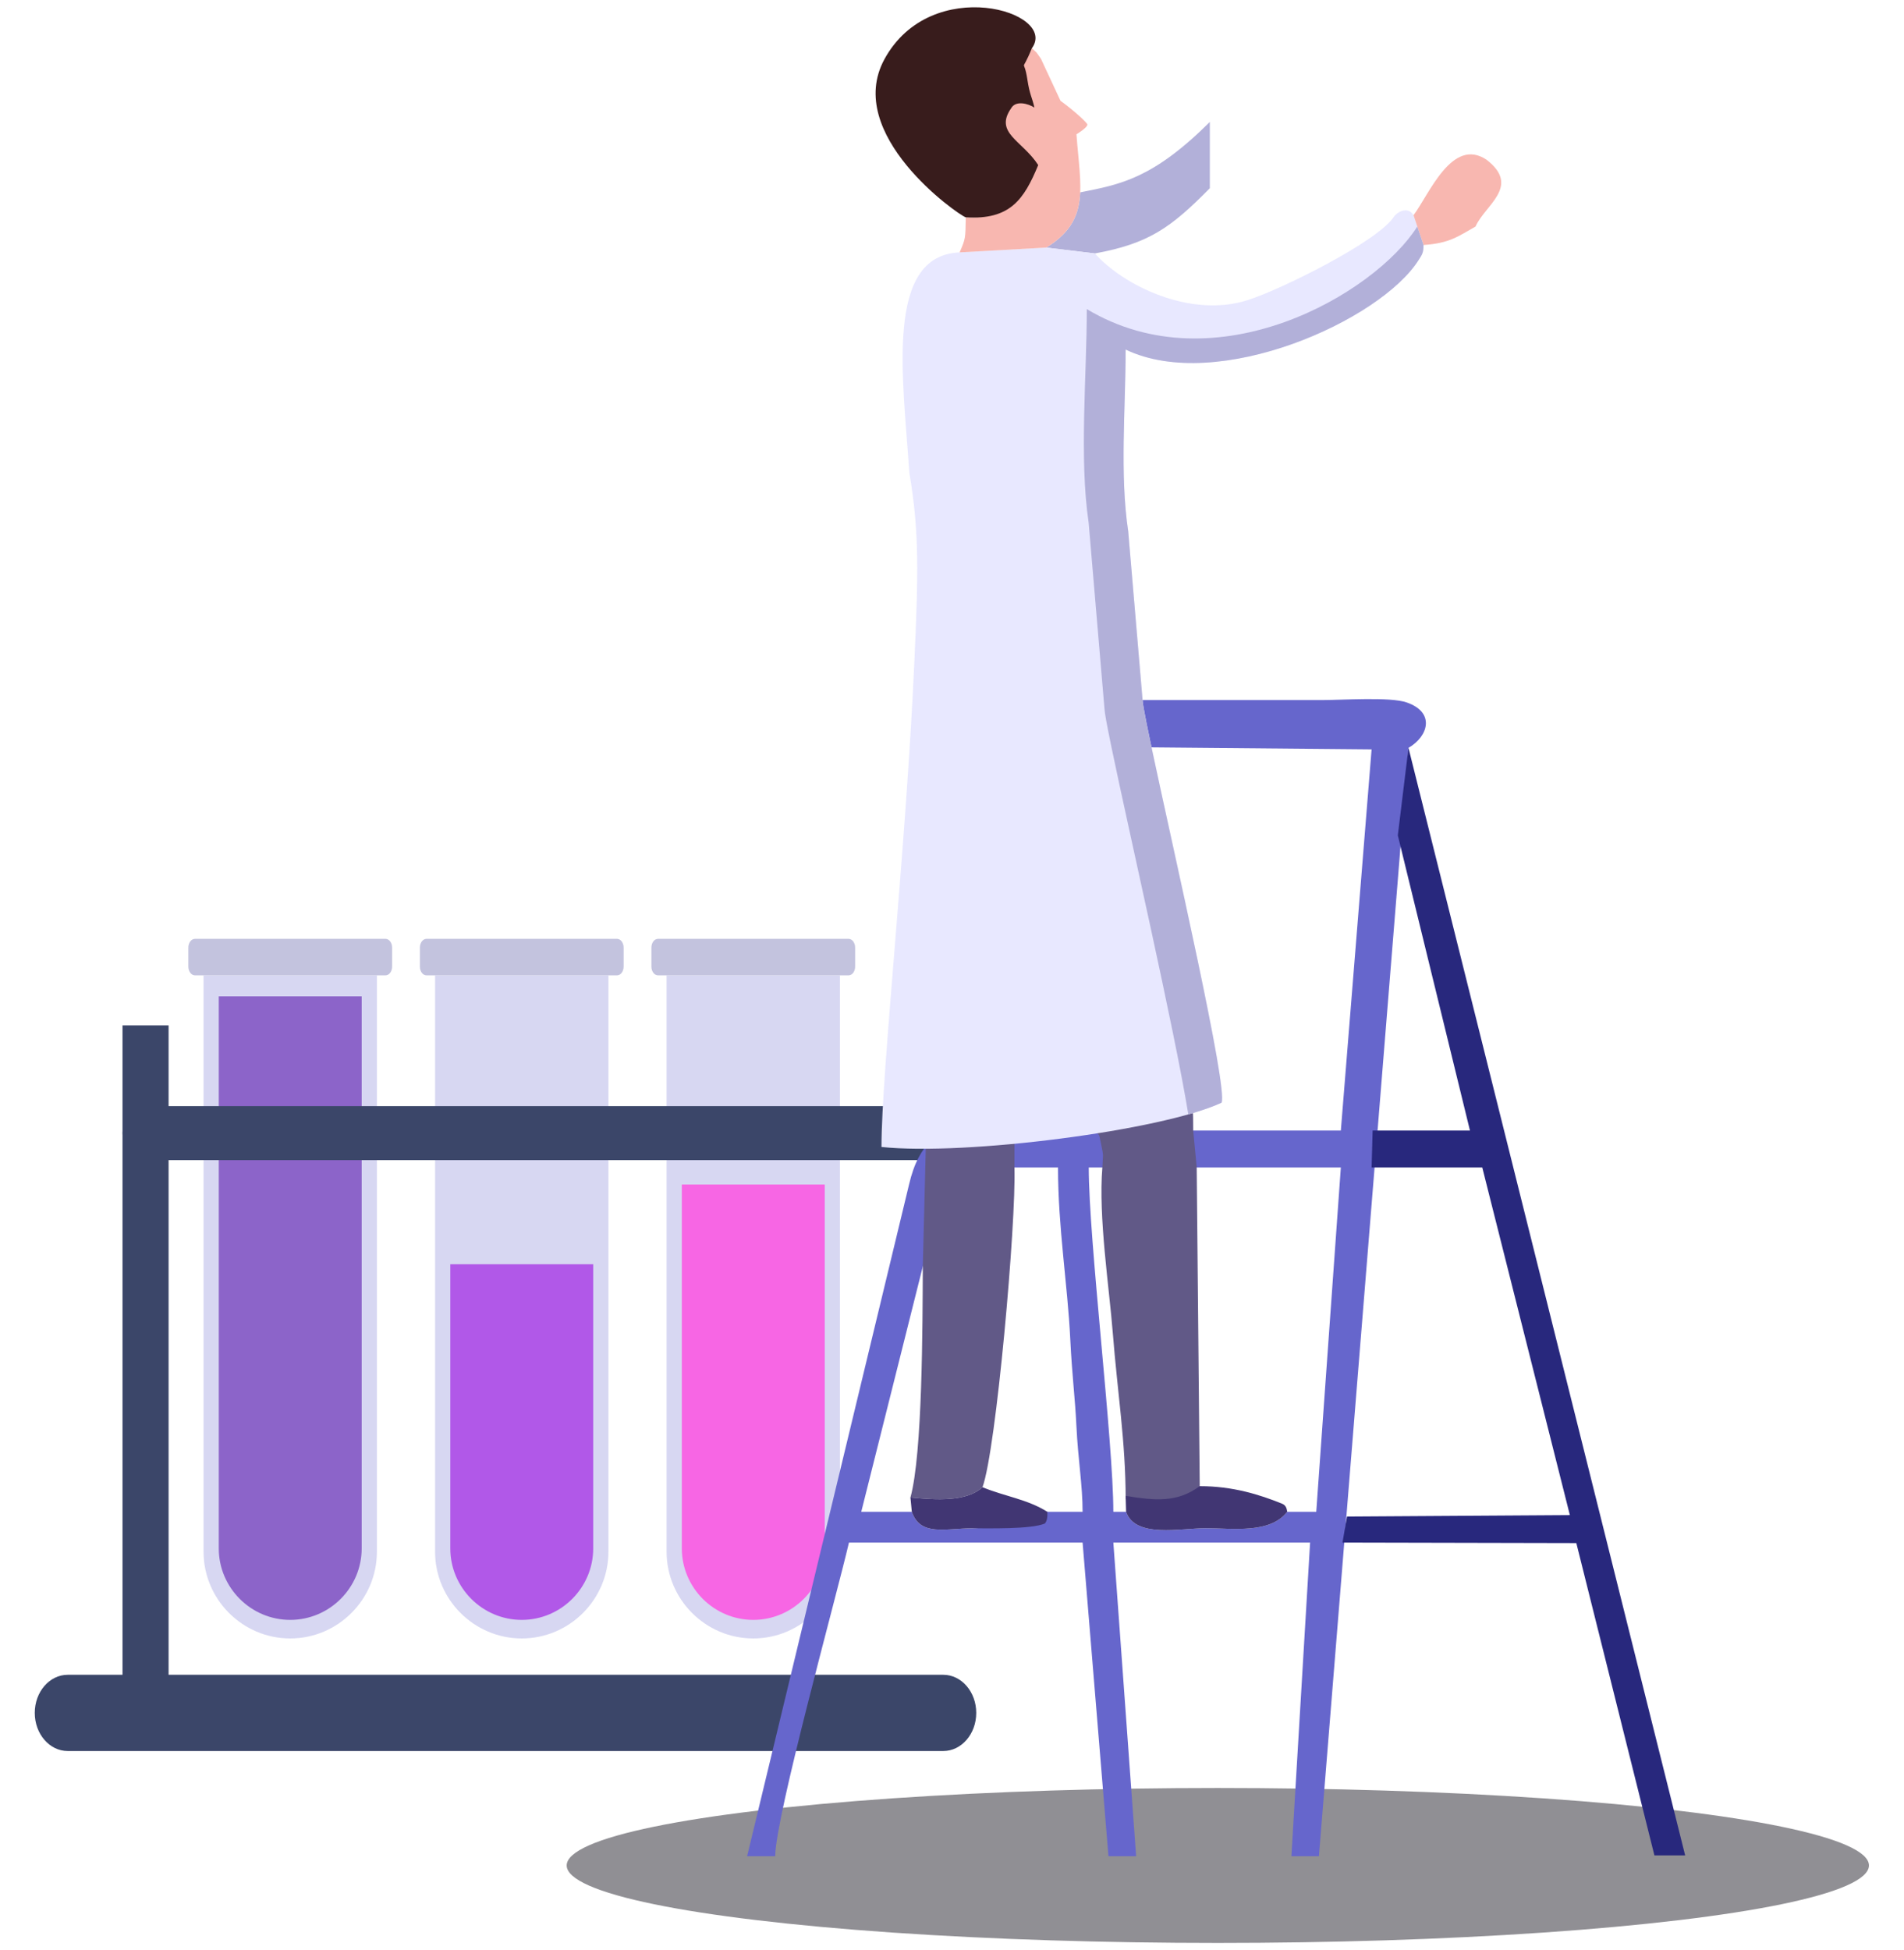
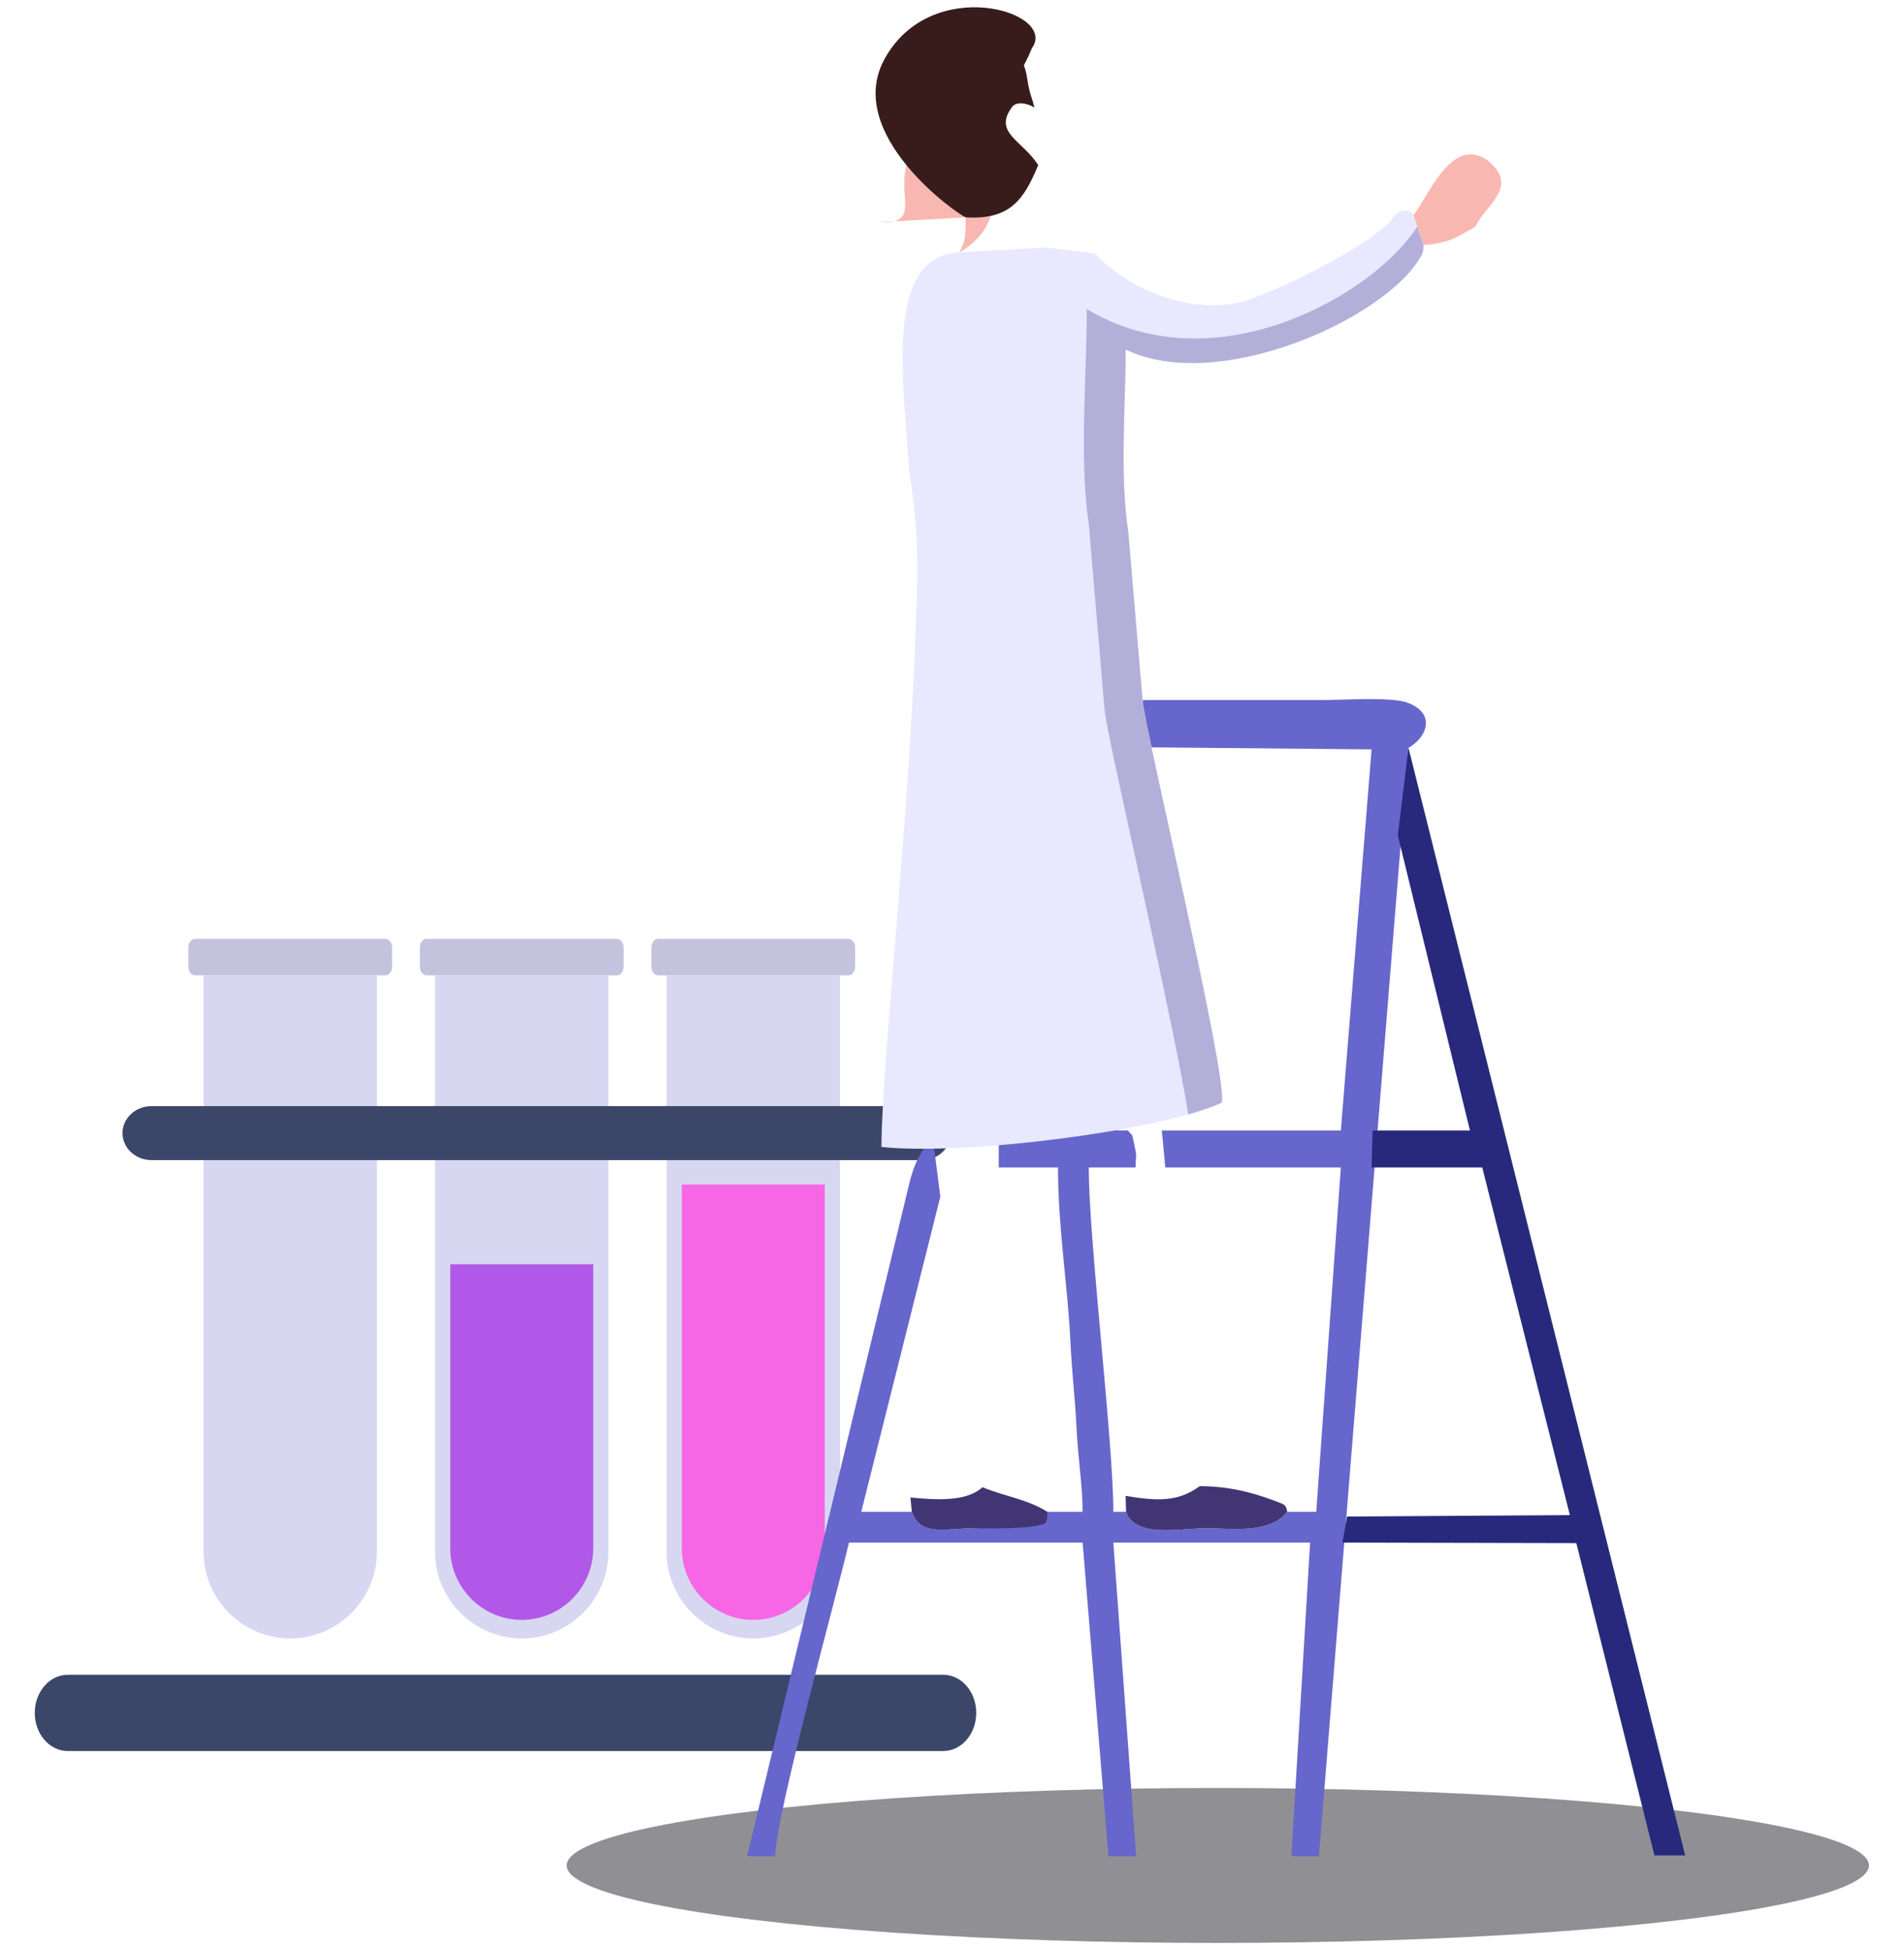
<svg xmlns="http://www.w3.org/2000/svg" xml:space="preserve" width="210mm" height="215mm" version="1.1" style="shape-rendering:geometricPrecision; text-rendering:geometricPrecision; image-rendering:optimizeQuality; fill-rule:evenodd; clip-rule:evenodd" viewBox="0 0 21000 21500">
  <defs>
    <style type="text/css"> .fil11 {fill:#28287D} .fil13 {fill:#381C1C} .fil5 {fill:#3B4669} .fil14 {fill:#413673} .fil9 {fill:#615987} .fil8 {fill:#6666CC} .fil1 {fill:#8C64C9} .fil7 {fill:#908F94} .fil2 {fill:#B158E8} .fil6 {fill:#B2B0D9} .fil4 {fill:#C3C3DE} .fil0 {fill:#D7D7F2} .fil10 {fill:#E8E8FF} .fil3 {fill:#F766E4} .fil12 {fill:#F8B7B0} </style>
  </defs>
  <g id="Слой_x0020_1">
    <path class="fil0" d="M2245.12 10755.86l1911.83 0 0 5182.59 0 988.91 0 184.99c0,525.75 -430.17,955.92 -955.94,955.92l0 0c-525.76,0 -955.89,-430.17 -955.89,-955.92l0 -184.99 0 -988.91 0 -5182.59z" />
    <path class="fil0" d="M4798.69 10755.86l1911.82 0 0 5182.59 0 988.91 0 184.99c0,525.75 -430.14,955.92 -955.9,955.92l0 0c-525.75,0 -955.92,-430.17 -955.92,-955.92l0 -184.99 0 -988.91 0 -5182.59z" />
    <path class="fil0" d="M7352.29 10755.86l1911.83 0 0 5182.59 0 988.91 0 184.99c0,525.75 -430.17,955.92 -955.93,955.92l0 0c-525.77,0 -955.9,-430.17 -955.9,-955.92l0 -184.99 0 -988.91 0 -5182.59z" />
-     <path class="fil1" d="M2412.85 10987.5l1576.35 0 0 5120.03 0 815.39 0 152.54c0,433.52 -354.66,788.2 -788.19,788.2l0 0c-433.49,0 -788.16,-354.68 -788.16,-788.2l0 -152.54 0 -815.39 0 -5120.03z" />
    <path class="fil2" d="M4966.42 13941.83l1576.39 0 0 2165.7 0 815.39 0 152.54c0,433.52 -354.71,788.2 -788.2,788.2l0 0c-433.51,0 -788.19,-354.68 -788.19,-788.2l0 -152.54 0 -815.39 0 -2165.7z" />
    <path class="fil3" d="M7520 13062.35l1576.37 0 0 3045.18 0 815.39 0 152.54c0,433.52 -354.66,788.2 -788.18,788.2l0 0c-433.5,0 -788.19,-354.68 -788.19,-788.2l0 -152.54 0 -815.39 0 -3045.18z" />
    <path class="fil4" d="M2149.99 10353.38l2102.05 0c40.12,-0.02 72.6,43.14 72.6,96.4l-0.02 209.66c0.02,53.23 -32.46,96.4 -72.55,96.4l-2102.08 0.02c-40.06,-0.02 -72.54,-43.19 -72.54,-96.44l-0.04 -209.62c0.04,-53.28 32.52,-96.44 72.61,-96.44l-0.03 0.02z" />
    <path class="fil4" d="M4703.56 10353.38l2102.05 0c40.11,-0.02 72.61,43.14 72.61,96.4l-0.03 209.66c0.03,53.23 -32.47,96.4 -72.55,96.4l-2102.08 0.02c-40.06,-0.02 -72.54,-43.19 -72.54,-96.44l-0.04 -209.62c0.04,-53.28 32.52,-96.44 72.62,-96.44l-0.04 0.02z" />
    <path class="fil4" d="M7257.16 10353.38l2102.05 0c40.12,-0.02 72.6,43.14 72.6,96.4l-0.02 209.66c0.02,53.23 -32.46,96.4 -72.54,96.4l-2102.09 0.02c-40.06,-0.02 -72.54,-43.19 -72.54,-96.44l-0.04 -209.62c0.04,-53.28 32.52,-96.44 72.61,-96.44l-0.03 0.02z" />
    <path class="fil5" d="M1670.96 12197.83l8497.06 0c176.59,-0.02 319.81,133.32 319.81,297.73l-0.04 0.02c0.04,164.39 -143.18,297.73 -319.74,297.73l-8497.09 0.03c-176.56,-0.03 -319.74,-133.37 -319.74,-297.78l-0.04 0.02c0.04,-164.43 143.22,-297.77 319.82,-297.77l-0.04 0.02z" />
    <path class="fil5" d="M746.84 18469.06l9657.06 0c200.71,-0.03 363.47,188.2 363.47,420.33l-0.04 0.03c0.04,232.09 -162.72,420.32 -363.4,420.32l-9657.09 0.03c-200.65,-0.03 -363.39,-188.26 -363.39,-420.38l-0.04 0.03c0.04,-232.16 162.78,-420.39 363.47,-420.39l-0.04 0.03z" />
-     <rect class="fil5" x="1351.2" y="11307.84" width="508.22" height="7320.41" />
-     <path class="fil6" d="M11913.8 2121.26c-11.14,243.6 -93.63,436.38 -373.9,608.94l536.19 64.65c590.92,-108.03 835.45,-280.47 1267.74,-719.19l0 -730.94c-627.47,624.06 -983.28,688.79 -1430.03,776.54z" />
    <ellipse class="fil7" cx="13431.79" cy="20571.67" rx="7181.66" ry="854.46" />
    <path class="fil8" d="M12114.4 8203.25l62.08 33.53 2951.31 27.2 -339.07 4203.3 -1974.4 0 38.57 406.88 1935.83 0 -271.27 3797.68 -320.05 0c-192.32,244.72 -598.9,180.93 -900,180.93 -278.83,0 -776.47,112.36 -877.28,-180.93l-140.61 0c0,-776.01 -271.23,-2993.12 -271.23,-3797.68l515.33 0c4.98,-149.24 18.46,-103.95 -14.37,-259.82 -30.77,-145.86 -12.7,-70.05 -67.89,-147.86 -41.95,0.28 -458.88,2.03 -460.63,-26.21l-115.9 -1828.05c-20.18,-335.1 -240.43,-812.47 -399.06,-1043.61 0,861.94 135.61,2036 135.61,2898.67l-585.75 0 0 406.88 653.56 0c0,659.53 106.42,1296.1 135.52,1898.93 18.53,383.75 52.89,646.31 67.38,949.88 17.73,371.92 68.36,654.78 68.36,948.87l-492.75 0c-66.06,173.61 21.91,87.17 -309.77,133.28 -110.16,15.29 -295.3,48.21 -417.78,48.54 -294.91,0.9 -568.82,91.17 -663.34,-181.82l-557.7 0 872.22 -3475.6 -82.73 -644.2c-126.24,131.15 -206.16,269.48 -262.56,511.24l-1785.71 7406.19 309.34 0c7.91,-457.07 671.44,-2847.48 813.8,-3458.56l2576.98 0 285.23 3458.56 305.16 0 -251.32 -3458.56 2170.11 0 -206.22 3458.56 303.59 0 987.68 -12222.29c220.25,-127.4 297.72,-392.51 -21.72,-501.58 -182.2,-62.24 -704.45,-25.56 -927.69,-25.41 -661.06,0.44 -1764.24,0 -2425.3,0 8.85,254.69 47.38,292.03 -45.56,483.06z" />
-     <path class="fil9" d="M10212.31 12602.9l-34.27 1356.31c-2.95,659.63 -3.19,2073.53 -136.44,2554.46 286.18,27.51 617.28,49.48 794.68,-113.12 151,-410.39 372.57,-2922.18 352.33,-3526.39l0 -406.88c31.35,-934.86 73.69,-1745.04 73.69,-2644.82 209.37,55.9 149.95,1.39 203.46,207.51 158.63,231.15 378.88,881.55 399.06,1216.65 10.08,14.24 20,21.61 23.1,47.06l188.17 1172.8c55.19,77.81 37.13,2 67.89,147.86 32.86,155.87 19.36,110.58 14.41,259.82 -45.32,546.67 76.24,1326.26 115.98,1836.17 49.57,635.77 140.79,1188.21 140.79,1821.55 135.15,19.42 268.31,48.31 410.08,54.07 74.97,3.1 161.15,6.64 231.7,-13 149.48,-41.61 96.48,-31.55 176.16,-104.59l-34.21 -3594.2 -38.55 -406.88c3.2,-711.74 -131.59,-1460.27 -232,-2140.76 -107.81,-730.19 -177.55,-1418.55 -309.72,-2089.74l-62.09 -33.53c-779.02,-42.19 -1748.55,-89.13 -2514.93,18.61 0,804.47 69.66,1395.45 67.91,2143.03 -0.84,371.13 -25.23,768.93 28.55,1124.35 56.24,371.68 2.6,756.53 74.25,1113.66z" />
    <path class="fil10" d="M15372.04 2392.89c-183.57,274.21 -1233.19,794.93 -1605.61,915.17 -642.43,207.41 -1385.12,-167.07 -1690.34,-513.21l-536.19 -64.65 -955.75 53.18c-828.71,34.2 -625.41,1378.3 -554.4,2431.26 110.58,655.08 100.06,1101.09 53.2,2124.77 -94.33,2060.14 -360.77,4490.5 -360.77,5309.01 926.06,97.63 3092.14,-181.14 3750.72,-488 92.9,-191.03 -861.97,-4185.54 -870.8,-4440.26l-158.36 -1859.59c-95.13,-635.34 -28.58,-1351.3 -28.58,-2005.84 1014.16,486.59 2815.08,-320.85 3233.78,-991 32.26,-51.62 52.66,-74.49 51.25,-161.86l-109.9 -328.52c-58.57,-100.1 -178.07,-41.22 -218.25,19.54z" />
    <polygon class="fil11" points="15417.08,9212.13 16212.81,12467.28 15139.2,12467.28 15128.13,12874.16 16348.46,12874.16 17314.79,16708.33 14856.53,16724.12 14806.75,17010.91 17385.94,17016.6 18247.29,20461 18586.37,20461 15534.67,8247.18 " />
-     <path class="fil12" d="M10651.94 2396.8c-4.35,233.66 -0.37,229.76 -67.79,386.54l955.75 -53.14c488.62,-300.89 375.93,-663.07 332.73,-1249.02 58.33,-37.02 130.42,-88.05 119.1,-112.27 -8.62,-18.34 -123.41,-132.04 -295.14,-257.54l-215.42 -462.78c-68.43,-95.68 -26.09,-46.3 -100.08,-116.82 -125.8,308.31 -349.47,-19.26 -308.9,250.4 49.42,328.15 -47.53,210.29 -149.18,393.13 -254.71,458.22 -120.2,256.52 54.89,527.97 -157.21,380.94 162.38,723.22 -325.96,693.53z" />
+     <path class="fil12" d="M10651.94 2396.8c-4.35,233.66 -0.37,229.76 -67.79,386.54c488.62,-300.89 375.93,-663.07 332.73,-1249.02 58.33,-37.02 130.42,-88.05 119.1,-112.27 -8.62,-18.34 -123.41,-132.04 -295.14,-257.54l-215.42 -462.78c-68.43,-95.68 -26.09,-46.3 -100.08,-116.82 -125.8,308.31 -349.47,-19.26 -308.9,250.4 49.42,328.15 -47.53,210.29 -149.18,393.13 -254.71,458.22 -120.2,256.52 54.89,527.97 -157.21,380.94 162.38,723.22 -325.96,693.53z" />
    <path class="fil13" d="M10651.94 2396.8c488.34,29.69 641.74,-195.61 798.95,-576.56 -175.08,-271.41 -487.6,-353.28 -299.01,-625.87 50.37,-90.58 188.42,-51.93 256.96,-8.39 -24.86,-112.43 -52.3,-141.59 -77.23,-307.17 -40.61,-269.66 -76.32,-38.73 49.48,-347.04 293.81,-403.1 -1109.91,-825.11 -1626.01,120.78 -451.83,828.1 803.6,1711.91 896.86,1744.25z" />
    <path class="fil12" d="M15590.29 2373.39l109.9 328.48c288.96,-19.47 380.27,-94.79 573.88,-203.48 104.45,-239.06 503.55,-442.14 121.25,-737.16 -380.49,-253.93 -632.13,381.72 -805.03,612.16z" />
    <path class="fil14" d="M12415.07 16495.92l5.05 175.92c100.81,293.29 598.45,180.93 877.28,180.93 301.1,0 707.68,63.79 900,-180.93 -5.01,-31.38 -10.84,-70.92 -56.98,-89.53 -245.94,-99.31 -541.02,-193.35 -908.03,-193.35 -246.83,182.4 -490.43,160.47 -817.32,106.96z" />
    <path class="fil14" d="M10041.6 16513.67l15.2 158.17c94.52,272.99 368.43,182.72 663.34,181.82 182.85,-0.52 647.69,12.01 803,-52.11 22.58,-22.76 31.65,-66.73 28.73,-129.71 -222.32,-139.74 -467.67,-168.91 -715.59,-271.29 -177.4,162.6 -508.5,140.63 -794.68,113.12z" />
    <path class="fil6" d="M11986.77 3408.44c0,723.34 -84.94,1651.43 20.19,2353.53l166.74 1958.22 8.25 96.8c1.45,41.67 25.85,174.09 66,370.11 3.38,16.36 6.82,33.19 10.4,50.46 193,931.73 695.24,3112.89 848.12,4051.62 17.51,-4.96 34.67,-9.91 51.53,-14.89 125.18,-37.05 231.98,-75.22 314.9,-113.87 74.75,-153.71 -528.78,-2769.64 -772.14,-3918.81 -59.07,-279.08 -96.95,-471.67 -98.66,-521.45l-158.36 -1859.59c-95.13,-635.37 -28.58,-1351.3 -28.58,-2005.84 1014.16,486.59 2815.08,-320.85 3233.78,-991 32.24,-51.62 52.66,-74.49 51.25,-161.86l-68.11 -203.61c-467.41,740.2 -2219.7,1765.47 -3645.31,910.18z" />
  </g>
</svg>